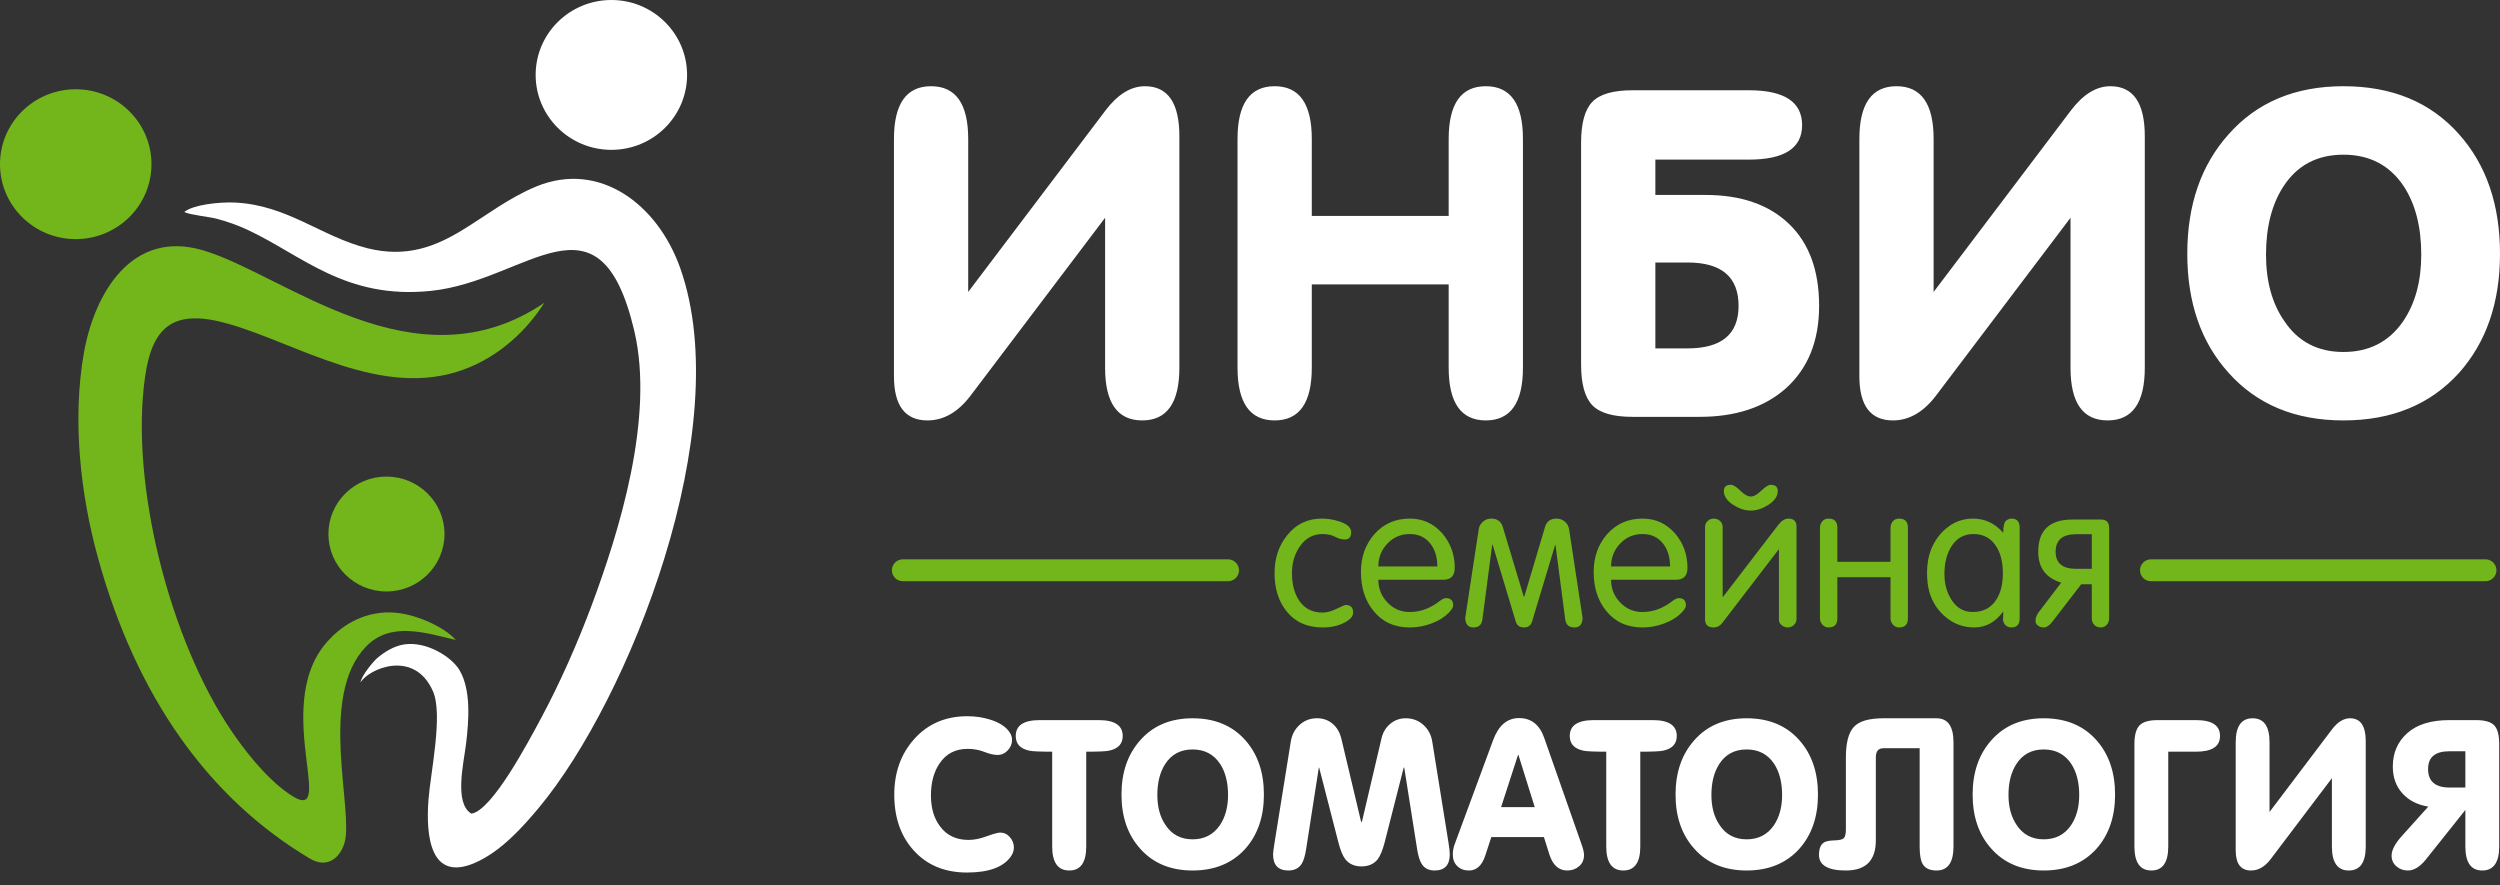
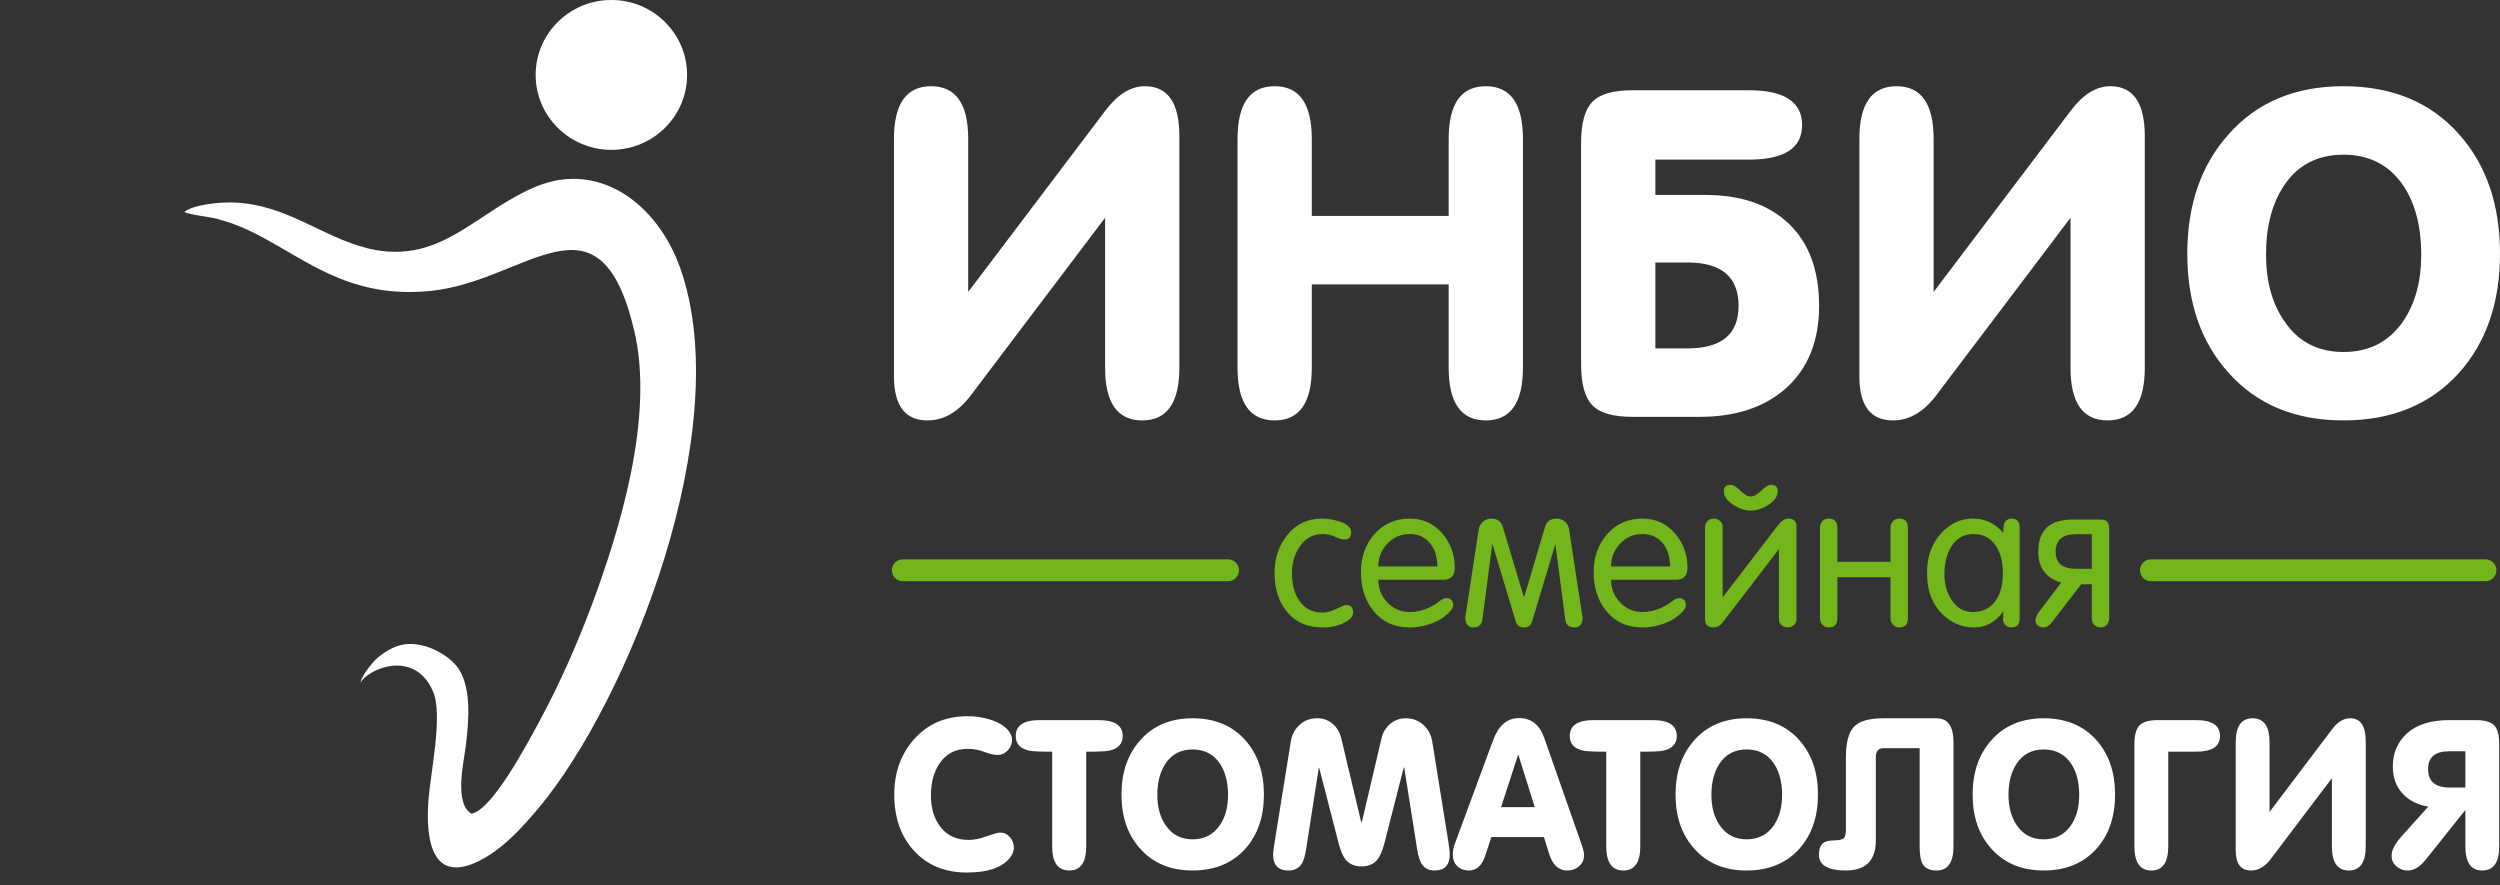
<svg xmlns="http://www.w3.org/2000/svg" width="96" height="34" viewBox="0 0 96 34" fill="none">
  <rect x="0" y="0" width="96" height="34" fill="#333333" stroke="none" />
-   <path fill-rule="evenodd" clip-rule="evenodd" d="M2.908 3.428C4.514 3.428 5.816 4.716 5.816 6.305C5.816 7.894 4.514 9.182 2.908 9.182C1.302 9.182 0 7.894 0 6.305C0 4.716 1.302 3.428 2.908 3.428ZM14.839 18.301C16.071 18.301 17.069 19.288 17.069 20.506C17.069 21.724 16.071 22.712 14.839 22.712C13.609 22.712 12.611 21.724 12.611 20.506C12.611 19.288 13.609 18.301 14.839 18.301ZM17.502 24.574C17.086 24.095 15.931 23.532 14.988 23.517C13.842 23.497 13.022 24.115 12.537 24.674C10.31 27.245 13.268 32.191 10.861 30.31C10.118 29.73 9.409 28.838 8.881 28.059C6.539 24.609 4.981 18.617 5.57 14.471C5.851 12.493 6.697 11.848 8.758 12.431C11.413 13.182 14.66 15.341 17.803 14.192C19.213 13.677 20.262 12.636 20.902 11.628C15.952 14.978 10.942 10.55 7.806 9.615C5.054 8.796 3.63 11.268 3.224 13.539C2.764 16.116 3.095 18.986 3.75 21.375C5.23 26.776 8.036 30.673 11.904 32.972C12.558 33.36 13.057 32.955 13.232 32.355C13.588 31.13 12.207 26.751 14.05 24.834C14.98 23.866 16.283 24.281 17.502 24.574Z" fill="#73B61C" />
  <path fill-rule="evenodd" clip-rule="evenodd" d="M23.477 0C25.083 0 26.384 1.288 26.384 2.877C26.384 4.466 25.083 5.754 23.477 5.754C21.871 5.754 20.569 4.466 20.569 2.877C20.569 1.288 21.871 0 23.477 0ZM7.075 8.141C7.261 8.247 8.043 8.325 8.322 8.4C8.745 8.513 9.125 8.648 9.493 8.819C11.607 9.802 13.254 11.506 16.544 11.17C20.253 10.791 23.015 7.038 24.355 12.698C25.148 16.049 23.756 20.459 22.726 23.229C22.177 24.702 21.491 26.25 20.782 27.569C20.292 28.483 18.892 31.132 18.102 31.244C17.431 30.851 17.807 29.302 17.895 28.574C18.009 27.636 18.086 26.505 17.655 25.75C17.363 25.236 16.393 24.62 15.531 24.744C15.115 24.803 14.731 25.061 14.486 25.27C14.332 25.401 13.876 25.95 13.843 26.208C14.157 25.675 15.909 24.917 16.625 26.543C17.021 27.442 16.533 29.662 16.454 30.706C16.345 32.13 16.534 33.869 18.233 33.135C19.229 32.705 20.071 31.762 20.697 31.011C24.15 26.865 28.304 16.452 26.119 10.29C25.248 7.834 23.018 6.165 20.594 7.16C19.546 7.591 18.643 8.295 17.745 8.841C16.714 9.467 15.613 9.904 14.12 9.535C12.346 9.095 11.023 7.859 8.994 7.777C8.43 7.754 7.422 7.855 7.075 8.141Z" fill="#ffffff" />
  <path fill-rule="evenodd" clip-rule="evenodd" d="M82.596 21.478H95.443C95.674 21.478 95.863 21.667 95.863 21.898C95.863 22.13 95.674 22.319 95.443 22.319H82.596C82.365 22.319 82.176 22.13 82.176 21.899C82.176 21.667 82.365 21.478 82.596 21.478ZM34.668 21.478H47.156C47.388 21.478 47.577 21.667 47.577 21.898C47.577 22.13 47.388 22.319 47.156 22.319H34.668C34.437 22.319 34.248 22.13 34.248 21.899C34.248 21.667 34.437 21.478 34.668 21.478ZM48.943 22.004C48.943 21.44 49.103 20.957 49.424 20.558C49.764 20.129 50.209 19.914 50.759 19.914C50.984 19.914 51.209 19.951 51.435 20.025C51.735 20.124 51.885 20.261 51.885 20.434C51.885 20.623 51.802 20.717 51.636 20.717C51.526 20.717 51.403 20.682 51.267 20.612C51.132 20.542 50.972 20.507 50.785 20.507C50.419 20.507 50.125 20.669 49.905 20.994C49.709 21.285 49.611 21.62 49.611 22C49.611 22.425 49.699 22.773 49.875 23.043C50.08 23.363 50.384 23.523 50.785 23.523C50.946 23.523 51.127 23.475 51.327 23.377C51.528 23.279 51.644 23.231 51.673 23.231C51.865 23.231 51.96 23.328 51.96 23.523C51.96 23.643 51.885 23.751 51.735 23.846C51.48 24.011 51.164 24.094 50.789 24.094C50.199 24.094 49.739 23.889 49.409 23.48C49.098 23.095 48.943 22.603 48.943 22.004ZM54.132 23.501C54.538 23.501 54.919 23.363 55.275 23.087C55.375 23.008 55.46 22.968 55.53 22.968C55.712 22.968 55.802 23.063 55.802 23.253C55.802 23.313 55.757 23.393 55.667 23.493C55.492 23.683 55.257 23.834 54.962 23.944C54.691 24.044 54.416 24.094 54.136 24.094C53.546 24.094 53.081 23.881 52.74 23.457C52.42 23.062 52.26 22.566 52.26 21.966C52.26 21.397 52.428 20.918 52.763 20.528C53.118 20.119 53.576 19.914 54.136 19.914C54.636 19.914 55.054 20.105 55.389 20.489C55.704 20.86 55.862 21.297 55.862 21.806C55.862 22.11 55.714 22.263 55.418 22.263H52.928C52.928 22.6 53.044 22.892 53.278 23.136C53.511 23.38 53.796 23.501 54.132 23.501ZM52.928 21.753H55.194C55.194 21.406 55.109 21.12 54.938 20.892C54.746 20.636 54.479 20.507 54.136 20.507C53.795 20.507 53.507 20.63 53.276 20.873C53.044 21.119 52.928 21.411 52.928 21.753ZM58.518 24.094C58.353 24.094 58.248 24.016 58.203 23.861L57.318 20.919H57.3L56.924 23.786C56.899 23.991 56.782 24.094 56.576 24.094C56.411 24.094 56.31 24.007 56.275 23.836C56.264 23.779 56.262 23.737 56.267 23.711L56.785 20.312C56.805 20.199 56.86 20.104 56.95 20.028C57.04 19.951 57.145 19.914 57.265 19.914C57.495 19.914 57.643 20.022 57.708 20.237L58.509 22.901L58.535 22.903L59.331 20.23C59.396 20.019 59.542 19.914 59.773 19.914C59.893 19.914 59.996 19.951 60.087 20.026C60.177 20.102 60.231 20.199 60.252 20.318L60.769 23.711C60.775 23.731 60.772 23.766 60.762 23.816C60.737 24.001 60.637 24.094 60.464 24.094C60.25 24.094 60.132 23.991 60.105 23.787L59.73 20.921L59.719 20.919L58.833 23.861C58.788 24.016 58.683 24.094 58.518 24.094ZM63.069 23.501C63.475 23.501 63.856 23.363 64.212 23.087C64.312 23.008 64.397 22.968 64.468 22.968C64.649 22.968 64.739 23.063 64.739 23.253C64.739 23.313 64.694 23.393 64.604 23.493C64.429 23.683 64.194 23.834 63.898 23.944C63.628 24.044 63.353 24.094 63.073 24.094C62.483 24.094 62.018 23.881 61.677 23.457C61.357 23.062 61.197 22.566 61.197 21.966C61.197 21.397 61.365 20.918 61.7 20.528C62.055 20.119 62.513 19.914 63.073 19.914C63.573 19.914 63.991 20.105 64.326 20.489C64.641 20.86 64.799 21.297 64.799 21.806C64.799 22.11 64.651 22.263 64.355 22.263H61.865C61.865 22.6 61.981 22.892 62.215 23.136C62.448 23.38 62.733 23.501 63.069 23.501ZM61.865 21.753H64.131C64.131 21.406 64.046 21.12 63.875 20.892C63.683 20.636 63.416 20.507 63.073 20.507C62.732 20.507 62.444 20.63 62.213 20.873C61.981 21.119 61.865 21.411 61.865 21.753ZM66.15 22.939L68.291 20.149C68.416 19.993 68.542 19.914 68.672 19.914C68.881 19.914 68.986 20.017 68.986 20.222V23.779C68.986 23.863 68.952 23.937 68.885 24C68.817 24.062 68.741 24.094 68.656 24.094C68.566 24.094 68.486 24.065 68.416 24.007C68.346 23.95 68.311 23.879 68.311 23.794V21.085L66.135 23.921C66.045 24.036 65.934 24.094 65.805 24.094C65.584 24.094 65.474 23.989 65.474 23.779V20.244C65.474 20.149 65.507 20.07 65.572 20.008C65.637 19.945 65.717 19.914 65.812 19.914C65.907 19.914 65.987 19.945 66.052 20.008C66.117 20.07 66.15 20.149 66.15 20.244V22.939ZM66.195 18.856C66.195 18.696 66.285 18.616 66.465 18.616C66.555 18.616 66.676 18.691 66.829 18.841C66.981 18.991 67.115 19.066 67.23 19.066C67.345 19.066 67.48 18.991 67.635 18.841C67.79 18.691 67.91 18.616 67.996 18.616C68.176 18.616 68.266 18.696 68.266 18.856C68.266 19.056 68.141 19.236 67.891 19.396C67.665 19.536 67.445 19.606 67.23 19.606C67.015 19.606 66.795 19.536 66.57 19.396C66.32 19.236 66.195 19.056 66.195 18.856ZM72.596 22.165H70.554V23.75C70.554 23.979 70.441 24.094 70.213 24.094C70.124 24.094 70.048 24.059 69.983 23.989C69.919 23.919 69.886 23.838 69.886 23.749V20.273C69.886 20.174 69.917 20.089 69.975 20.019C70.035 19.949 70.114 19.914 70.213 19.914C70.441 19.914 70.554 20.029 70.554 20.258V21.572H72.596V20.273C72.596 20.173 72.625 20.088 72.684 20.019C72.744 19.949 72.823 19.914 72.922 19.914C73.15 19.914 73.263 20.029 73.263 20.259V23.749C73.263 23.979 73.15 24.094 72.922 24.094C72.833 24.094 72.757 24.059 72.692 23.989C72.628 23.92 72.596 23.84 72.596 23.75V22.165ZM74.666 22.041C74.666 22.409 74.751 22.732 74.923 23.009C75.123 23.337 75.399 23.501 75.751 23.501C76.152 23.501 76.454 23.345 76.654 23.032C76.825 22.773 76.91 22.433 76.91 22.011C76.91 21.599 76.828 21.259 76.661 20.991C76.461 20.668 76.167 20.507 75.781 20.507C75.404 20.507 75.115 20.676 74.915 21.013C74.749 21.296 74.666 21.639 74.666 22.041ZM76.925 20.462C76.925 20.215 76.958 20.062 77.023 20.003C77.088 19.944 77.16 19.914 77.24 19.914C77.451 19.914 77.555 20.029 77.555 20.259V23.749C77.555 23.979 77.449 24.094 77.237 24.094C77.15 24.094 77.078 24.066 77.016 24.011C76.955 23.956 76.92 23.874 76.91 23.764C76.92 23.809 76.925 23.713 76.925 23.478C76.629 23.889 76.256 24.094 75.808 24.094C75.407 24.094 75.048 23.966 74.734 23.712C74.42 23.457 74.205 23.132 74.089 22.738C74.029 22.528 73.999 22.282 73.999 21.996C73.999 21.661 74.049 21.365 74.15 21.105C74.295 20.751 74.504 20.468 74.775 20.259C75.062 20.029 75.392 19.914 75.763 19.914C76.221 19.914 76.609 20.097 76.925 20.462ZM80.685 19.951C80.89 19.951 80.992 20.062 80.992 20.282V23.734C80.992 23.834 80.962 23.919 80.903 23.989C80.843 24.059 80.765 24.094 80.666 24.094C80.567 24.094 80.486 24.061 80.421 23.996C80.357 23.931 80.325 23.849 80.325 23.749V22.435H79.919L78.809 23.876C78.699 24.021 78.586 24.094 78.471 24.094C78.391 24.094 78.32 24.07 78.257 24.022C78.195 23.975 78.163 23.914 78.163 23.84C78.163 23.725 78.212 23.605 78.308 23.48L79.151 22.374C78.562 22.194 78.268 21.799 78.268 21.189C78.268 20.364 78.704 19.951 79.574 19.951H80.685ZM80.325 21.843V20.514H79.725C79.199 20.514 78.936 20.738 78.936 21.186C78.936 21.624 79.199 21.843 79.725 21.843H80.325Z" fill="#73B61C" />
  <path fill-rule="evenodd" clip-rule="evenodd" d="M37.133 33.505C36.273 33.505 35.587 33.218 35.075 32.644C34.585 32.097 34.34 31.387 34.34 30.516C34.34 29.666 34.593 28.956 35.099 28.388C35.621 27.798 36.304 27.503 37.149 27.503C37.452 27.503 37.739 27.545 38.01 27.629C38.349 27.733 38.591 27.882 38.737 28.075C38.821 28.184 38.863 28.297 38.863 28.411C38.863 28.562 38.808 28.697 38.698 28.814C38.589 28.931 38.459 28.99 38.307 28.99C38.166 28.99 37.997 28.951 37.799 28.873C37.6 28.795 37.386 28.756 37.157 28.756C36.687 28.756 36.328 28.943 36.077 29.319C35.858 29.642 35.748 30.052 35.748 30.547C35.748 31.032 35.866 31.429 36.101 31.737C36.356 32.081 36.721 32.253 37.196 32.253C37.405 32.253 37.637 32.206 37.892 32.112C38.148 32.019 38.32 31.971 38.409 31.971C38.555 31.971 38.679 32.03 38.781 32.148C38.882 32.265 38.933 32.397 38.933 32.543C38.933 32.668 38.891 32.788 38.808 32.903C38.516 33.304 37.958 33.505 37.133 33.505ZM42.436 8.362L37.265 15.199C36.784 15.829 36.234 16.144 35.616 16.144C34.757 16.144 34.328 15.577 34.328 14.446V5.336C34.328 3.987 34.803 3.311 35.753 3.311C36.704 3.311 37.179 3.987 37.179 5.338V11.211L42.453 4.239C42.923 3.621 43.427 3.311 43.965 3.311C44.847 3.311 45.288 3.953 45.288 5.233V14.12C45.288 15.468 44.812 16.144 43.862 16.144C42.911 16.144 42.436 15.471 42.436 14.123V8.362ZM50.373 10.922V14.117C50.373 15.468 49.897 16.144 48.947 16.144C47.996 16.144 47.521 15.468 47.521 14.12V5.336C47.521 3.987 47.996 3.311 48.947 3.311C49.897 3.311 50.373 3.987 50.373 5.338V8.293H55.629V5.338C55.629 3.987 56.105 3.311 57.055 3.311C58.006 3.311 58.481 3.987 58.481 5.336V14.12C58.481 15.468 58.006 16.144 57.055 16.144C56.105 16.144 55.629 15.468 55.629 14.117V10.922H50.373ZM63.566 10.08V13.378H64.803C66.109 13.378 66.761 12.834 66.761 11.746C66.761 10.635 66.109 10.08 64.803 10.08H63.566ZM63.566 7.486H65.49C66.853 7.486 67.921 7.855 68.694 8.594C69.467 9.333 69.854 10.383 69.854 11.746C69.854 13.098 69.424 14.157 68.565 14.924C67.74 15.646 66.641 16.007 65.267 16.007H62.69C61.946 16.007 61.43 15.858 61.144 15.56C60.858 15.262 60.714 14.741 60.714 13.997V5.476C60.714 4.731 60.858 4.21 61.144 3.913C61.43 3.615 61.946 3.466 62.69 3.466H67.156C68.519 3.466 69.201 3.913 69.201 4.806C69.201 5.688 68.519 6.129 67.156 6.129H63.566V7.486ZM79.508 8.362L74.337 15.199C73.856 15.829 73.307 16.144 72.688 16.144C71.829 16.144 71.4 15.577 71.4 14.446V5.336C71.4 3.987 71.875 3.311 72.826 3.311C73.776 3.311 74.251 3.987 74.251 5.338V11.211L79.525 4.239C79.995 3.621 80.499 3.311 81.037 3.311C81.919 3.311 82.36 3.953 82.36 5.233V14.12C82.36 15.468 81.885 16.144 80.934 16.144C79.983 16.144 79.508 15.471 79.508 14.123V8.362ZM83.992 9.745C83.992 7.869 84.519 6.343 85.572 5.164C86.66 3.93 88.132 3.311 89.987 3.311C91.854 3.311 93.332 3.924 94.42 5.147C95.473 6.326 96 7.858 96 9.745C96 11.62 95.473 13.146 94.42 14.326C93.32 15.537 91.843 16.144 89.987 16.144C88.132 16.144 86.66 15.531 85.572 14.309C84.519 13.141 83.992 11.62 83.992 9.745ZM87.015 9.779C87.015 10.807 87.25 11.658 87.72 12.333C88.246 13.12 89.002 13.516 89.987 13.516C90.972 13.516 91.734 13.126 92.272 12.35C92.742 11.663 92.976 10.807 92.976 9.779C92.976 8.717 92.753 7.841 92.307 7.157C91.768 6.346 90.995 5.94 89.987 5.94C88.98 5.94 88.212 6.346 87.685 7.157C87.239 7.841 87.015 8.717 87.015 9.779ZM40.404 28.865C39.935 28.865 39.642 28.852 39.528 28.826C39.178 28.753 39.004 28.565 39.004 28.262C39.004 27.855 39.312 27.652 39.927 27.652H42.188C42.804 27.652 43.112 27.855 43.112 28.262C43.112 28.565 42.937 28.753 42.587 28.826C42.473 28.852 42.18 28.865 41.711 28.865V32.505C41.711 33.119 41.495 33.427 41.062 33.427C40.623 33.427 40.404 33.119 40.404 32.505V28.865ZM43.065 30.512C43.065 29.658 43.305 28.963 43.785 28.425C44.28 27.863 44.95 27.582 45.796 27.582C46.646 27.582 47.319 27.861 47.815 28.418C48.294 28.955 48.534 29.653 48.534 30.512C48.534 31.366 48.294 32.061 47.815 32.599C47.314 33.15 46.641 33.427 45.796 33.427C44.95 33.427 44.28 33.148 43.785 32.591C43.305 32.059 43.065 31.366 43.065 30.512ZM44.442 30.528C44.442 30.996 44.549 31.383 44.763 31.691C45.003 32.05 45.347 32.23 45.796 32.23C46.244 32.23 46.591 32.052 46.836 31.699C47.05 31.386 47.157 30.996 47.157 30.528C47.157 30.044 47.056 29.645 46.852 29.333C46.607 28.964 46.255 28.779 45.796 28.779C45.337 28.779 44.987 28.964 44.747 29.333C44.544 29.645 44.442 30.044 44.442 30.528ZM52.266 31.557H52.298L53.051 28.349C53.103 28.124 53.214 27.94 53.383 27.797C53.553 27.653 53.752 27.582 53.982 27.582C54.241 27.582 54.466 27.665 54.653 27.832C54.841 27.999 54.956 28.213 54.998 28.474L55.624 32.37C55.655 32.562 55.671 32.707 55.671 32.806C55.671 33.219 55.476 33.427 55.086 33.427C54.857 33.427 54.691 33.34 54.587 33.163C54.515 33.049 54.458 32.861 54.416 32.596L53.922 29.474L53.902 29.475L53.167 32.362C53.088 32.657 53 32.87 52.901 32.999C52.755 33.18 52.548 33.27 52.282 33.27C52.017 33.27 51.81 33.18 51.664 32.999C51.565 32.875 51.477 32.663 51.398 32.362L50.655 29.475H50.643L50.157 32.597C50.115 32.866 50.057 33.058 49.984 33.171C49.875 33.342 49.704 33.427 49.475 33.427C49.082 33.427 48.886 33.219 48.886 32.806C48.886 32.743 48.905 32.599 48.941 32.37L49.567 28.474C49.609 28.213 49.722 27.999 49.908 27.832C50.092 27.665 50.315 27.581 50.575 27.581C50.809 27.581 51.008 27.652 51.173 27.793C51.336 27.933 51.446 28.119 51.504 28.35L52.266 31.557ZM58.331 27.574C58.795 27.574 59.116 27.824 59.294 28.324L60.733 32.427C60.796 32.604 60.827 32.739 60.827 32.834C60.827 33.01 60.765 33.153 60.639 33.263C60.514 33.372 60.363 33.427 60.185 33.427C59.857 33.427 59.627 33.222 59.497 32.812L59.286 32.144H57.267L57.032 32.86C56.907 33.238 56.698 33.427 56.406 33.427C56.224 33.427 56.075 33.371 55.96 33.259C55.845 33.147 55.788 32.999 55.788 32.818C55.788 32.682 55.809 32.557 55.851 32.442L57.337 28.418C57.546 27.855 57.877 27.574 58.331 27.574ZM58.292 28.99L57.642 30.993H58.934L58.308 28.99H58.292ZM61.68 28.865C61.211 28.865 60.918 28.852 60.804 28.826C60.454 28.753 60.279 28.565 60.279 28.262C60.279 27.855 60.587 27.652 61.203 27.652H63.464C64.08 27.652 64.388 27.855 64.388 28.262C64.388 28.565 64.213 28.753 63.863 28.826C63.748 28.852 63.456 28.865 62.987 28.865V32.505C62.987 33.119 62.77 33.427 62.337 33.427C61.899 33.427 61.68 33.119 61.68 32.505V28.865ZM64.341 30.512C64.341 29.658 64.581 28.963 65.061 28.425C65.556 27.863 66.226 27.582 67.072 27.582C67.922 27.582 68.595 27.861 69.09 28.418C69.57 28.955 69.81 29.653 69.81 30.512C69.81 31.366 69.57 32.061 69.09 32.599C68.59 33.15 67.916 33.427 67.072 33.427C66.226 33.427 65.556 33.148 65.061 32.591C64.581 32.059 64.341 31.366 64.341 30.512ZM65.718 30.528C65.718 30.996 65.825 31.383 66.039 31.691C66.279 32.05 66.623 32.23 67.072 32.23C67.52 32.23 67.867 32.052 68.112 31.699C68.326 31.386 68.433 30.996 68.433 30.528C68.433 30.044 68.331 29.645 68.128 29.333C67.883 28.964 67.531 28.779 67.072 28.779C66.612 28.779 66.263 28.964 66.023 29.333C65.82 29.645 65.718 30.044 65.718 30.528ZM73.715 28.732H72.322C72.129 28.732 72.032 28.849 72.032 29.084V32.27C72.032 33.041 71.649 33.427 70.882 33.427C70.194 33.427 69.849 33.226 69.849 32.826C69.849 32.586 69.915 32.427 70.045 32.348C70.123 32.301 70.261 32.275 70.46 32.27C70.637 32.265 70.752 32.236 70.804 32.184C70.856 32.132 70.882 32.017 70.882 31.841V29.081C70.882 28.524 70.984 28.135 71.187 27.914C71.391 27.692 71.769 27.582 72.322 27.582H74.364C74.797 27.582 75.014 27.89 75.014 28.504V32.505C75.014 33.119 74.797 33.427 74.364 33.427C74.093 33.427 73.91 33.336 73.817 33.153C73.749 33.023 73.715 32.807 73.715 32.505V28.732ZM75.749 30.512C75.749 29.658 75.989 28.963 76.469 28.425C76.965 27.863 77.635 27.582 78.48 27.582C79.33 27.582 80.003 27.861 80.499 28.418C80.979 28.955 81.219 29.653 81.219 30.512C81.219 31.366 80.979 32.061 80.499 32.599C79.998 33.15 79.325 33.427 78.48 33.427C77.635 33.427 76.965 33.148 76.469 32.591C75.989 32.059 75.749 31.366 75.749 30.512ZM77.126 30.528C77.126 30.996 77.234 31.383 77.447 31.691C77.687 32.05 78.031 32.23 78.48 32.23C78.929 32.23 79.276 32.052 79.521 31.699C79.735 31.386 79.842 30.996 79.842 30.528C79.842 30.044 79.74 29.645 79.537 29.333C79.291 28.964 78.939 28.779 78.48 28.779C78.021 28.779 77.672 28.964 77.432 29.333C77.228 29.645 77.126 30.044 77.126 30.528ZM81.962 32.505V28.566C81.962 28.227 82.028 27.991 82.158 27.855C82.288 27.72 82.523 27.652 82.862 27.652H84.325C84.941 27.652 85.249 27.855 85.249 28.262C85.249 28.664 84.941 28.865 84.325 28.865H83.261V32.505C83.261 33.119 83.045 33.427 82.612 33.427C82.179 33.427 81.962 33.119 81.962 32.505ZM89.545 29.882L87.189 32.997C86.97 33.283 86.72 33.427 86.438 33.427C86.047 33.427 85.851 33.169 85.851 32.654V28.504C85.851 27.89 86.068 27.582 86.501 27.582C86.934 27.582 87.15 27.89 87.15 28.505V31.18L89.552 28.004C89.766 27.723 89.996 27.582 90.241 27.582C90.643 27.582 90.844 27.874 90.844 28.457V32.505C90.844 33.119 90.627 33.427 90.194 33.427C89.761 33.427 89.545 33.12 89.545 32.506V29.882ZM94.67 30.242V28.849H94.052C93.509 28.849 93.238 29.076 93.238 29.53C93.238 30.005 93.514 30.242 94.067 30.242H94.67ZM95.969 28.566V32.505C95.969 33.119 95.752 33.427 95.319 33.427C94.886 33.427 94.67 33.12 94.67 32.506V31.103L93.152 33.006C92.927 33.286 92.698 33.427 92.463 33.427C92.291 33.427 92.144 33.373 92.021 33.266C91.898 33.16 91.837 33.023 91.837 32.857C91.837 32.648 91.965 32.4 92.221 32.114L93.246 30.974C92.828 30.906 92.497 30.736 92.252 30.465C92.007 30.194 91.884 29.851 91.884 29.434C91.884 28.908 92.071 28.479 92.444 28.148C92.817 27.818 93.355 27.652 94.06 27.652H95.069C95.413 27.652 95.649 27.719 95.777 27.852C95.905 27.985 95.969 28.222 95.969 28.566Z" fill="#ffffff" />
</svg>